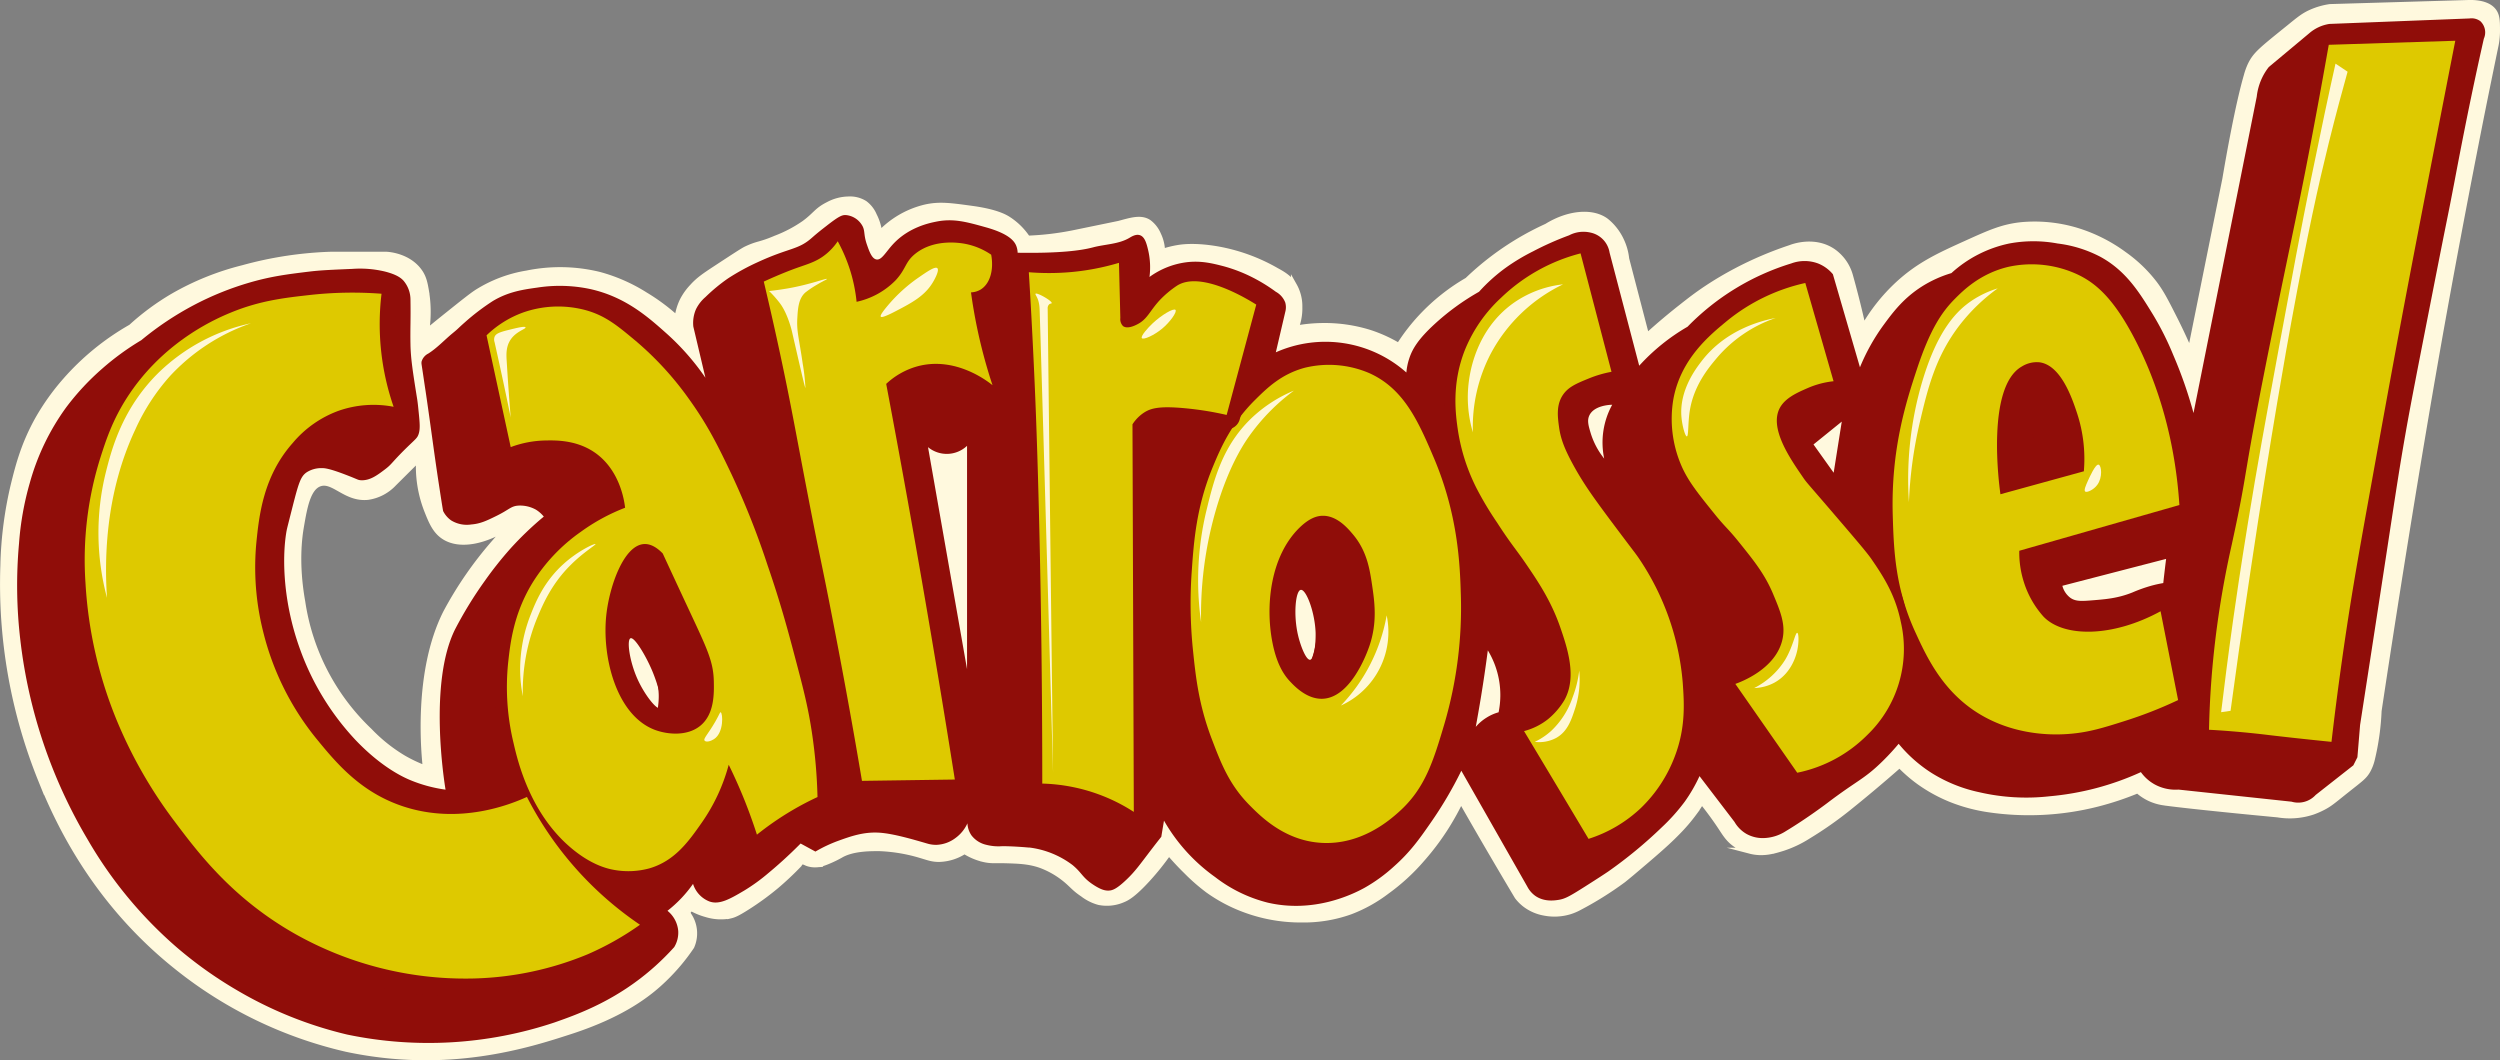
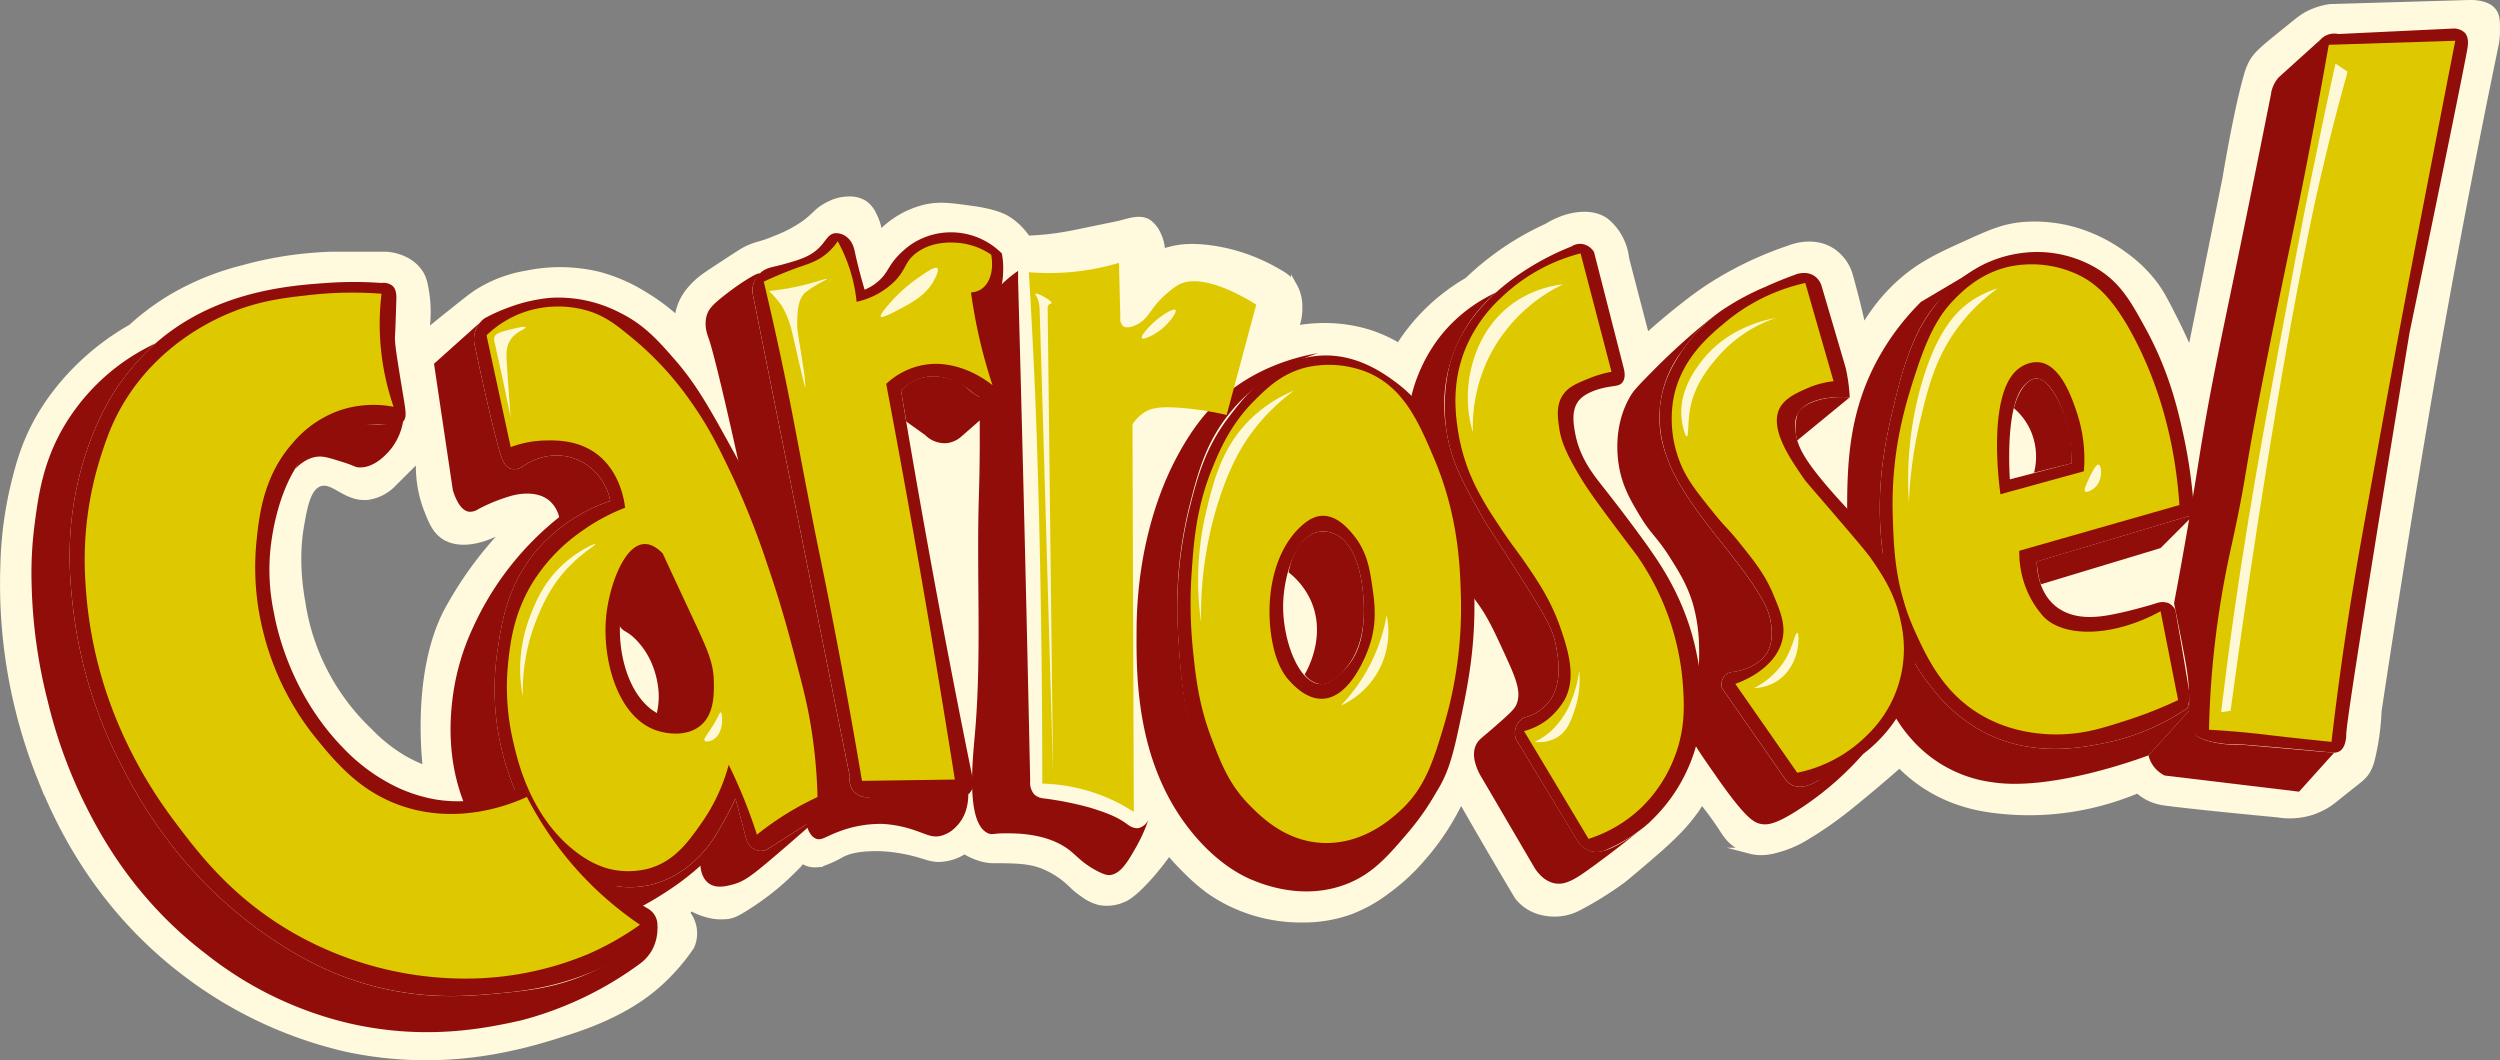
<svg xmlns="http://www.w3.org/2000/svg" viewBox="0 0 827.52 350.91">
  <rect x="0" y="0" width="827.52" height="350.91" fill="#808080" stroke="none" />
  <defs>
    <style>.cls-1{fill:#fff9de;stroke:#fff9de;stroke-miterlimit:10;stroke-width:2px;}.cls-2{fill:#900d09;}.cls-3{fill:#dec900;}.cls-4{fill:#fff8d7;}</style>
  </defs>
  <g id="Layer_2" data-name="Layer 2">
    <g id="Layer_1-2" data-name="Layer 1">
      <path class="cls-1" d="M148.12,104.36c5.29-4.23,7.94-6.35,9.8-7.57a44.21,44.21,0,0,1,16.48-6.24,54.54,54.54,0,0,1,24,.45,55.46,55.46,0,0,1,15.15,6.68,65.73,65.73,0,0,1,10.69,8,18.18,18.18,0,0,1,1.78-6.24A19.53,19.53,0,0,1,229.19,95c2.08-2.31,3.92-3.56,8-6.24,5.86-3.84,8.81-5.77,9.8-6.24,4.09-1.93,4.43-1.27,9.8-3.56a43.84,43.84,0,0,0,9.35-4.9c3.93-2.85,4.18-4.32,8-6.24a14.53,14.53,0,0,1,6.68-1.78,9.08,9.08,0,0,1,5.35,1.34,9.43,9.43,0,0,1,3.11,4,16.66,16.66,0,0,1,1.79,6.23,30.33,30.33,0,0,1,15.14-8.9c4.69-1.07,8.32-.56,15.59.44,7.93,1.1,10.84,2.8,12,3.56A21.64,21.64,0,0,1,340.1,79a92.75,92.75,0,0,0,15.15-1.78c14.56-3,15.14-3.12,15.14-3.12,4-1.07,7.21-2.13,9.8-.45a9.68,9.68,0,0,1,3.12,4,13.38,13.38,0,0,1,1.34,5.79A32.92,32.92,0,0,1,390,82.09c1.45-.24,5.64-.81,12.92.44a60.08,60.08,0,0,1,19.6,7.13c2.28,1.23,4.33,2.49,5.79,4.9a13.83,13.83,0,0,1,1.78,7.13,17.55,17.55,0,0,1-1.33,7.12,52.18,52.18,0,0,1,9.35-.89,49.8,49.8,0,0,1,15.15,2.23,46.7,46.7,0,0,1,9.8,4.46,65.06,65.06,0,0,1,7.57-9.8,66.14,66.14,0,0,1,15.14-12A93.91,93.91,0,0,1,512,75c7.17-4.45,15.1-5.16,19.6-1.78a17.89,17.89,0,0,1,4.9,6.24,18.72,18.72,0,0,1,1.78,6.23L545,111.49c4.56-4.15,8.55-7.42,11.58-9.8,2.74-2.16,5.09-4,8.46-6.24a112.62,112.62,0,0,1,9.8-5.79,118.67,118.67,0,0,1,17.82-7.57c.58-.24,8-3.1,14.25,1.33A14.48,14.48,0,0,1,612.27,91c.45,1.61.9,3.24,1.33,4.9,1.17,4.4,2.2,8.7,3.12,12.91A60.29,60.29,0,0,1,628.3,94.12c7-6.44,13.63-9.45,22.28-13.37,8.22-3.72,12.33-5.58,18.7-6.23A48.24,48.24,0,0,1,687.1,76.3a52.07,52.07,0,0,1,16,8,46.33,46.33,0,0,1,9.8,9.35c2.39,3.1,3.85,6,6.68,11.58C722,110,723.77,114,725,116.83q5.79-28.72,11.59-57.46c1.34-7.9,4.29-24.55,7.12-34.3A21.44,21.44,0,0,1,745,21.51c1.71-3.53,3.68-5,12.92-12.47,3.35-2.72,4.69-3.82,7.12-4.9a23.64,23.64,0,0,1,6.24-1.79L817.17,1c.72,0,6.43-.28,8.46,3.12.87,1.44.88,3.22.89,5.79a24.94,24.94,0,0,1-.44,4.9c-1.13,5.44-2.67,12.93-4.46,21.82,0,0-6.29,31.36-12.47,65.48-10.41,57.48-20.28,122.92-21.82,133.19a83,83,0,0,1-2.23,16,14.76,14.76,0,0,1-1.34,3.56c-1.17,2.15-2.32,2.86-7.12,6.68-4.45,3.53-5.45,4.51-8,5.79a25.84,25.84,0,0,1-3.12,1.34,24,24,0,0,1-11.58.89c-19.8-1.86-34.34-3.45-37.86-4a16.53,16.53,0,0,1-4.46-1.34,16.24,16.24,0,0,1-4-2.67,98,98,0,0,1-13.36,4.46,91.7,91.7,0,0,1-36.53,1.78,55.13,55.13,0,0,1-11.58-3.12,50.68,50.68,0,0,1-10.69-5.79,48.16,48.16,0,0,1-6.68-5.79c-6.59,5.8-12.35,10.57-16.93,14.25a123,123,0,0,1-13.36,9.36,36.49,36.49,0,0,1-8.46,4c-2.9.9-6.47,2-10.69.9a15.12,15.12,0,0,1-4.9-2.23c-2.3-1.63-3.32-3.4-4.9-5.79-1.39-2.09-3.43-5-6.24-8.47-.62,1-1.51,2.42-2.67,4a57.27,57.27,0,0,1-5.35,6.24c-2.1,2.16-4.51,4.46-10.24,9.35-4.18,3.56-6.26,5.34-8,6.69a112.43,112.43,0,0,1-14.26,8.9,17.55,17.55,0,0,1-3.11,1.34,17.28,17.28,0,0,1-8.47.45,14.68,14.68,0,0,1-6.23-2.68,13.67,13.67,0,0,1-2.68-2.67q-5.12-8.58-10.24-17.37-4.31-7.4-8.46-14.7a86.33,86.33,0,0,1-4.9,8.91,83.34,83.34,0,0,1-8,10.69A67.06,67.06,0,0,1,459,295a48,48,0,0,1-12,6.68,45.58,45.58,0,0,1-16,2.67,53.17,53.17,0,0,1-19.6-3.56,51,51,0,0,1-11.58-6.24,63.8,63.8,0,0,1-7.12-6.23c-2.45-2.4-4.39-4.57-5.8-6.24a85.76,85.76,0,0,1-7.12,8.91c-4.76,5.2-6.89,6.22-8,6.68a13.23,13.23,0,0,1-8,.89,15.31,15.31,0,0,1-5.34-2.67c-2.8-1.86-3.46-3-5.79-4.9a28.83,28.83,0,0,0-7.58-4.45c-4-1.55-7.79-1.66-12-1.79-3.62-.1-4.88.2-7.58-.44a20.53,20.53,0,0,1-6.23-2.67,16,16,0,0,1-8.47,2.67c-2.31,0-3.64-.59-6.23-1.34a54.44,54.44,0,0,0-13.36-2.23c-2.27,0-8.78-.18-12.92,2.23a36,36,0,0,1-3.57,1.78c-2.95,1.3-4,1.34-4.45,1.34a7.32,7.32,0,0,1-3.12-.45c-.62-.26-1.18-.64-1.78-.44a1.65,1.65,0,0,0-.89.89,100.48,100.48,0,0,1-7.57,7.13,92.17,92.17,0,0,1-9.8,7.12c-3.16,2-4.24,2.42-5.35,2.68a16.28,16.28,0,0,1-8-.45,20.86,20.86,0,0,1-4.45-1.78,1.43,1.43,0,0,0-1.34.44,1.47,1.47,0,0,0,0,1.79,10.69,10.69,0,0,1,.89,10.24A66,66,0,0,1,219.83,324c-4.76,4.62-13.41,11.62-31.18,17.37-13.71,4.45-40.11,13-73.94,5.8A139.76,139.76,0,0,1,58.59,320c-28.53-22.74-40.23-50.31-45-61.91A173,173,0,0,1,1.12,187.21,127,127,0,0,1,4.69,160c1.47-5.9,3.29-13,8-21.38a77.11,77.11,0,0,1,8.9-12.47,84.16,84.16,0,0,1,21.83-17.82A82.25,82.25,0,0,1,57.25,98.12a89.63,89.63,0,0,1,23.16-9.35,123.93,123.93,0,0,1,29.4-4.45h17.82c.81,0,8,.45,11.58,6.23,1,1.69,1.34,3.19,1.78,5.79a41.93,41.93,0,0,1,0,13.81C142.66,108.78,145.11,106.76,148.12,104.36Zm-9.36,47.22L130.3,160a14.61,14.61,0,0,1-8.46,4.45c-7.38.83-11.39-6-16-4.45-4,1.35-5.13,7.85-6.23,14.25-.6,3.47-1.83,12.29.44,25A73.9,73.9,0,0,0,122.28,242a53.27,53.27,0,0,0,11.14,8.91,47.91,47.91,0,0,0,7.57,3.56c-.49-4.28-3.38-31.8,6.68-51.67a123.87,123.87,0,0,1,16-23.16c2.32-2.67,4.36-4.8,5.79-6.24-8.41,5.79-17.41,7.73-22.72,4-2.73-1.91-3.95-4.95-5.34-8.46A39.83,39.83,0,0,1,138.76,151.58Zm176,3.56h-1.78q.9,4.68,1.78,9.35Z" />
-       <path class="cls-2" d="M138.1,132.2c-1.42-8.87-2.15-13.46-2.23-18.26-.1-5.37.11-7.94,0-14.7A9.73,9.73,0,0,0,133.64,93c-.74-.85-2.14-2.08-6.23-3.12A35.22,35.22,0,0,0,116.72,89c-7,.3-10.53.44-14.26.89-6.9.84-12.4,1.5-19.6,3.57A98.63,98.63,0,0,0,64.15,101,101.63,101.63,0,0,0,46.78,112.6,87.06,87.06,0,0,0,33.86,122a83.2,83.2,0,0,0-12,12.91,77.82,77.82,0,0,0-12,24.95,97.63,97.63,0,0,0-3.56,20,154.46,154.46,0,0,0,.44,32.07A166.91,166.91,0,0,0,29,277.86a139.81,139.81,0,0,0,29.4,35.63,135.57,135.57,0,0,0,20,14.26,131.48,131.48,0,0,0,36.52,14.7,131.69,131.69,0,0,0,68.6-4c8.14-2.85,20.9-7.45,33.41-18.71a84.14,84.14,0,0,0,6.24-6.24,9.25,9.25,0,0,0,1.33-5.34,9.61,9.61,0,0,0-3.56-6.68,41.48,41.48,0,0,0,8.46-8.91,9.28,9.28,0,0,0,1.34,2.67,9.13,9.13,0,0,0,4,3.12c3.33,1.27,6.91-.8,11.58-3.56a61.2,61.2,0,0,0,8-5.79c2.75-2.28,6.47-5.54,10.69-9.8l4.9,2.67a46,46,0,0,1,7.57-3.57c4.08-1.47,8.46-3.06,13.81-2.67,4.44.33,10.52,2.09,15.59,3.57a10.24,10.24,0,0,0,3.12.44,11.13,11.13,0,0,0,6.23-2.23,12.24,12.24,0,0,0,4-4.9,7.55,7.55,0,0,0,1.34,4,8.55,8.55,0,0,0,4.9,3.12,16.25,16.25,0,0,0,5.34.45s3.65,0,8.47.44l.38,0A29.82,29.82,0,0,1,355,286.32c3.23,2.66,3.21,4.17,7.12,6.68,2.43,1.57,3.78,1.84,4.9,1.79s2.46-.4,5.79-3.57c3-2.83,4.55-5.13,8.47-10.24,1.34-1.75,2.44-3.15,3.12-4,.29-1.78.59-3.57.89-5.35a57.5,57.5,0,0,0,4.45,6.68,58.83,58.83,0,0,0,12.47,12,47.27,47.27,0,0,0,17.37,8.46c15.2,3.56,28-2.64,32.08-4.89a53.27,53.27,0,0,0,9.8-7.13c5.32-4.72,8.42-9.1,12-14.26a130.29,130.29,0,0,0,10.25-17.37l21.82,38.31a8.72,8.72,0,0,0,2.68,3.12c2.89,2,6.23,1.54,7.57,1.33,2.2-.33,3.62-1.09,8.91-4.45,4.16-2.64,6.24-4,7.57-4.9a147.64,147.64,0,0,0,17.82-14.7,63.17,63.17,0,0,0,7.57-8.46,51.3,51.3,0,0,0,4.9-8.47l11.58,15.15a10.82,10.82,0,0,0,4,4,11.09,11.09,0,0,0,6.24,1.33,14.15,14.15,0,0,0,6.68-2.22c7.35-4.43,13.81-9.36,13.81-9.36,10-7.59,12.17-7.83,18.26-13.81,2.37-2.32,4.18-4.39,5.35-5.79a46.26,46.26,0,0,0,11.13,9.8,49,49,0,0,0,15.59,6.24,68.9,68.9,0,0,0,23.17,1.34,92.29,92.29,0,0,0,30.29-8,13.94,13.94,0,0,0,4.45,4,14.37,14.37,0,0,0,8,1.78l37.41,4a7.84,7.84,0,0,0,8-2.23l12.47-9.8,1.34-2.67q.45-5.35.89-10.69c3.79-24.48,6.83-44.28,8.91-57.91,3.18-20.81,4.19-27.58,6.24-39.2,1.57-8.95,3.89-20.79,8.46-44.1,6.24-31.82,4.92-24.47,7.57-38.31,2-10.51,4.31-22.67,8-39.64.74-3.39,1.37-6.17,1.78-8A5.1,5.1,0,0,0,821,7a4.88,4.88,0,0,0-3.57-.89L771.07,7.92A13.26,13.26,0,0,0,764.39,11L751,22.18a18.66,18.66,0,0,0-2.22,3.56A19.35,19.35,0,0,0,747,32l-5.79,29q-7.58,37.86-15.14,75.72a143.26,143.26,0,0,0-6.68-19.15,96.53,96.53,0,0,0-6.69-13.36c-4.52-7.37-8.88-14.48-17.37-19.16a41.23,41.23,0,0,0-14.25-4.45,43.59,43.59,0,0,0-16,0,40.86,40.86,0,0,0-19.15,9.8,39.32,39.32,0,0,0-9.8,4.45c-6,3.83-9.43,8.35-12.47,12.48a66.54,66.54,0,0,0-8,14.25L606.7,90.77a12.31,12.31,0,0,0-4.9-3.56,12.73,12.73,0,0,0-8.91,0,81.09,81.09,0,0,0-34.3,20.94,66.83,66.83,0,0,0-16,12.91q-4.9-18.7-9.8-37.41A8.08,8.08,0,0,0,526.52,77a10.23,10.23,0,0,0-7.13.89,100.91,100.91,0,0,0-12,5.34,66.36,66.36,0,0,0-8.91,5.35,56.76,56.76,0,0,0-8.91,8,80,80,0,0,0-14.7,10.69c-5.43,5-7.4,8.24-8.46,11.58a20.2,20.2,0,0,0-.89,4.45,40.39,40.39,0,0,0-43.21-6.68l3.12-13.36a5.82,5.82,0,0,0,0-3.12,6.86,6.86,0,0,0-3.12-3.56,55.19,55.19,0,0,0-8-4.9,50.45,50.45,0,0,0-9.35-3.57c-3.46-.89-7.26-1.87-12-1.33a26.52,26.52,0,0,0-12.47,4.9,25,25,0,0,0-.45-8.91c-.5-2.08-1.06-4.33-2.67-4.9-1.36-.49-2.8.44-3.57.89-3.57,2.1-8,2.06-12,3.12s-11.06,2-24.95,1.78a7,7,0,0,0-.44-2.23c-.55-1.41-2.12-4-10.25-6.24-6.33-1.76-10.67-3-16.48-1.78-2,.41-8.68,1.77-13.81,7.13-2.65,2.77-4,5.69-5.79,5.34-1.52-.29-2.37-2.75-3.12-4.9-1.26-3.63-.45-4.72-1.78-6.68a6.92,6.92,0,0,0-5.34-3.12c-1.16,0-2.19.41-6.24,3.57-2.05,1.59-3.07,2.39-4.9,4-4.53,4-7.31,3.17-17.82,8a75,75,0,0,0-9.8,5.34,57.64,57.64,0,0,0-7.57,6.24,12.73,12.73,0,0,0-3.12,4,11.38,11.38,0,0,0-.89,5.79l4,16.92a81.36,81.36,0,0,0-12.92-14.7c-6.07-5.41-13.62-12.14-25.39-14.7a48.53,48.53,0,0,0-17.37-.44c-4.58.64-9.48,1.32-14.7,4.45a75.64,75.64,0,0,0-9.35,7.13c-2.27,2-2,1.94-4,3.56-2.69,2.22-5.07,4.84-8,6.69a4.33,4.33,0,0,0-2.23,2.67,2.9,2.9,0,0,0,0,.89c.57,3.7,1,6.77,1.34,8.91,2,13.64,2.65,19.38,4.45,31.18.55,3.58,1,6.52,1.34,8.46a8.32,8.32,0,0,0,2.67,3.12,9.88,9.88,0,0,0,6.68,1.34c2.92-.23,5-1.21,8-2.68,4.65-2.25,5-3.38,7.57-3.56a10.79,10.79,0,0,1,5.8,1.34A10.4,10.4,0,0,1,180,171a108.13,108.13,0,0,0-11.14,10.69,122,122,0,0,0-8.46,10.69,131.35,131.35,0,0,0-9.8,16c-8.75,17.67-3.57,50.3-3.12,53a47,47,0,0,1-11.58-3.12c-2.15-.89-9.46-4.11-18.26-13.36a86.69,86.69,0,0,1-18.27-29.85c-6.41-17.61-5.74-33-4.45-39.64.09-.48.66-2.7,1.78-7.13,2.18-8.58,2.83-10.64,4.9-12a9,9,0,0,1,4.9-1.33c.81,0,2.25,0,8,2.22,4,1.52,3.91,1.72,4.9,1.79,3,.19,5.41-1.61,8-3.57,2.4-1.81,2-2.07,7.12-7.12,3.09-3,3.56-3.24,4-4.46.63-1.71.43-3.84,0-8C138.32,133.6,138.1,132.2,138.1,132.2Zm182,89.31q-6.46-36.75-12.92-73.5a9.76,9.76,0,0,0,12.92-.44Zm113.59-3.12c-1.37.18-3.2-4.61-4-8-1.64-6.84-.85-14.9.89-15.14s4.66,7.26,4.9,14.25C435.55,213.1,435,218.21,433.65,218.39Zm54.79,22.27q.92-5,1.78-10.24,1.26-7.74,2.22-15.15a28.5,28.5,0,0,1,3.57,20.5,14.89,14.89,0,0,0-4,1.78A15.25,15.25,0,0,0,488.44,240.66Zm118.48-84.18-6.68-9.36,9.36-7.57ZM716.06,193c-.93.16-2.33.43-4,.89a49.22,49.22,0,0,0-6.24,2.23c-4.89,1.95-8.87,2.26-14.25,2.67-3.15.24-4.76.14-6.24-.89a7.23,7.23,0,0,1-2.67-4L717,185Q716.5,189,716.06,193ZM526.52,143.34c-.73-2.45-1.21-4.14-.45-5.79,1.6-3.47,7.18-3.57,7.58-3.57A26,26,0,0,0,531,151.8,25.37,25.37,0,0,1,526.52,143.34Zm-308,91.09c-1.22.57-5.24-4.56-7.57-9.8-2.61-5.87-3.54-12.87-2.23-13.36s5.06,5.79,7.13,10.69S219.79,233.82,218.5,234.43Z" />
      <path class="cls-2" d="M751.69,31.31a10.45,10.45,0,0,1,2.67-5.79l13.81-12.47a38,38,0,0,0-1.78,3.56,36.82,36.82,0,0,0-1.34,3.56c-.44,2.3-1.23,6.44-2.22,11.58-17,87.63-24.67,113.7-31.18,162.14q-3.07,22.85-5.35,45a4.9,4.9,0,0,0,0,3.57c.3.66,1.15,2,5.79,3.11a33,33,0,0,0,9.36.9l25.39,2.22,5.79.45L761,262.05,716.5,256.7a10.4,10.4,0,0,1-4-3.56,9.93,9.93,0,0,1-1.33-3.12l13.36-14.7c.08-1.57.15-4.07,0-7.13-.21-4.26-.75-7.54-2.67-17.37-.62-3.15-1.37-6.9-2.23-11.14,1.28-6.77,3.19-17.12,5.34-29.84,1.6-9.47,2.63-16,3.12-19.15,3.2-20.11,6.79-36.94,11.14-57.91C742.24,78.23,746.52,57.33,751.69,31.31Z" />
      <path class="cls-2" d="M768.17,13.05a23.5,23.5,0,0,0-3.35,7c-.44,2.3-1.23,6.44-2.23,11.59-17,87.62-24.66,113.69-31.18,162.14q-3.06,22.83-5.34,45a4.87,4.87,0,0,0,0,3.56c.3.67,1.15,2,5.79,3.12a33.45,33.45,0,0,0,9.35.89q12.6,1,25.39,2.22l5.58.55a3.73,3.73,0,0,0,2.23-.45c2.22-1.31,2.2-5.09,2.23-5.79.15-4.83,8.62-57.69,20.93-132.74,10.67-51.38,18.31-89,19.15-94,.22-1.26.57-3.79-.89-5.34a5.33,5.33,0,0,0-4-1.34L774,11.26a6.25,6.25,0,0,0-4,.45A5.78,5.78,0,0,0,768.17,13.05Z" />
      <path class="cls-3" d="M812.72,13.49l-41.88,1.34c-1,5.63-2.51,14.15-4.45,24.5-5,26.89-7.74,38.73-13.36,66.37-11.81,58-8,45.55-14.26,74.39a310.71,310.71,0,0,0-6.68,43.65c-.59,7.41-.8,13.58-.89,17.82,1.58.08,3.89.22,6.68.44,6.13.48,10.6,1,13.36,1.34,4.63.54,11.35,1.3,20.5,2.22.77-6.67,1.94-16.19,3.56-27.61,2.64-18.68,5.08-32.45,8.46-51.23,5.63-31.22,9.18-50.9,14.7-79.73,3.75-19.6,9.86-50.95,10.69-55.24C810.18,26.47,811.71,18.62,812.72,13.49Z" />
      <path class="cls-4" d="M773.07,21.06l4,2.68c-1.61,5.73-3.81,13.84-6.24,23.6C767.45,61,763.87,77,758.37,107c-1.26,6.91-6.53,35.91-13.36,81.52-2.87,19.14-5.11,35.2-6.68,46.77l-3.12.45c1-8.3,2.31-18.72,4-30.74.89-6.32,2.42-16.82,4.9-32.07,3.12-19.2,5.61-32.77,10.24-57.91,4.58-24.81,7-37.78,10.69-56.12C768.23,43.28,771,30.27,773.07,21.06Z" />
      <path class="cls-2" d="M680.87,201c5,3.73,11.06,3.29,13.36,3.12,5.85-.43,16.36-3.45,19.6-4.46a5.64,5.64,0,0,1,4,0,5,5,0,0,1,2.22,2.23c2.46,13.91,4.12,24.07,4.46,26.28a13.24,13.24,0,0,1,0,4.46,13.08,13.08,0,0,1-.45,1.78A75.87,75.87,0,0,1,696.46,246c-7.63,1.51-23.63,4.68-39.65-3.56a52.81,52.81,0,0,1-16.93-14.26c-12.4-15-14.73-31.4-16.48-43.65-3.29-23.14,1.05-40.61,4.46-54.34,4-16.15,8.46-23.83,12.92-29.4A44.24,44.24,0,0,1,657.7,87a40.75,40.75,0,0,1,17.82-3.57,38.55,38.55,0,0,1,19.15,5.8c7.33,4.65,10.67,10.58,15.59,19.59,7.83,14.32,10.69,27,12.48,35.19a167.85,167.85,0,0,1,3.56,26.29l-52.12,15.59C674.2,187.51,674.43,196.18,680.87,201Zm-6.69-75.72c-2.13,0-3.75,1.85-4.45,2.67-5.75,6.69-4.67,27.09-4.45,30.73l20.49-5.34c-.23-6.15-1.28-15.88-5.8-23.16C677.09,125.55,674.91,125.3,674.18,125.3Z" />
      <path class="cls-3" d="M721.4,167.17l-53,15.14a32.13,32.13,0,0,0,1.34,9.8,31.29,31.29,0,0,0,6.68,12c6.67,6.93,22.86,6.91,38.75-1.78q2.9,14.7,5.8,29.4a139.58,139.58,0,0,1-18.27,7.12c-6.3,2-11.12,3.47-16.92,4-3.31.31-16,1.35-28.51-5.34C643.71,230.29,638,218,634.09,209.48c-6.84-14.8-7.23-27.6-7.57-38.75-.66-21.89,4.4-37.65,8-48.55,4.34-13.11,8.18-18.82,12.47-23.17,2.88-2.91,8.52-8.49,17.82-10.69A36,36,0,0,1,688,91c6.16,3,11.9,8.25,18.71,21.38C712,122.63,719.66,140.91,721.4,167.17Zm-52.12-45.88c-11.84,6.66-7.6,38.93-7.12,42.31L689.77,156a48.52,48.52,0,0,0-2.22-19.15c-1.59-4.79-5.29-16-12.48-16.93A9.37,9.37,0,0,0,669.28,121.29Z" />
      <path class="cls-4" d="M661.27,95.45a61,61,0,0,0-12.48,12c-8.06,10.41-10.64,20.89-13.36,32.52a140,140,0,0,0-3.56,26.28,114.48,114.48,0,0,1,4.45-40.09c5.15-17.23,11.58-23.47,16.48-26.73A32.8,32.8,0,0,1,661.27,95.45Z" />
      <path class="cls-4" d="M694.67,153.8c-1.06-.29-3,4.15-3.56,5.35-.72,1.63-1.39,3.13-.89,3.56s2.8-.55,4-2.22C696.06,158,695.6,154.06,694.67,153.8Z" />
      <path class="cls-2" d="M726.3,170.29l-11.14,11.13-39.64,12a28.17,28.17,0,0,1-.89-3.57,28.94,28.94,0,0,1-.45-4Z" />
      <path class="cls-2" d="M724.07,234.43A75.87,75.87,0,0,1,696.46,246c-7.63,1.51-23.63,4.68-39.65-3.56a52.81,52.81,0,0,1-16.93-14.26c-12.4-15-14.73-31.4-16.48-43.65-3.29-23.14,1.05-40.61,4.46-54.34,4.42-17.8,9.31-25.06,12.92-29.4A57.78,57.78,0,0,1,657.7,87L635.88,99.91A81.67,81.67,0,0,0,623,116.39c-11.38,19.15-11.6,37.64-11.58,54.34,0,37.05,12,63.57,20.93,73.5a43,43,0,0,0,27.17,14.7c19.36,3,48.82-7.84,51.68-8.91l13.36-14.7v-2.67Z" />
      <path class="cls-2" d="M685.77,153.36c0-12.47-3.61-19.72-5.8-23.16-2.9-4.59-4.89-4.9-5.79-4.9-3,0-6,3.87-7.57,9.8a21.14,21.14,0,0,1,5.79,8,21.68,21.68,0,0,1,.89,13.37Z" />
      <path class="cls-2" d="M612.27,131.53c-.07-1.51-.21-3.15-.45-4.9s-.55-3.41-.89-4.9l-8-27.17a6.2,6.2,0,0,0-2.22-3.12c-2.91-2.09-6.5-.53-6.69-.44-2.48.9-5.87,2.21-9.8,4a83.57,83.57,0,0,0-13.36,7.12,50.88,50.88,0,0,0-14.25,14.26c-2.48,3.78-6.28,9.72-7.13,18.26a38.62,38.62,0,0,0,2.23,16.48c.63,2,3,8.79,12.92,21.83,6,7.85,14.59,17.75,19.15,26.28a21.21,21.21,0,0,1,2.67,9.8,13.81,13.81,0,0,1-.89,5.79c-2.57,6-10.49,7.4-11.58,7.57a4.23,4.23,0,0,0-2.67.89,4.42,4.42,0,0,0-1.34,4.46l21.38,30.73a6.16,6.16,0,0,0,1.78,1.34c3.73,1.82,8-1.05,8.47-1.34a59.62,59.62,0,0,0,15.14-8.91,47.44,47.44,0,0,0,12-13.36,33.93,33.93,0,0,0,4.9-12.92c.59-4.18,0-7.59-1.34-14.25-1.41-7.28-2.92-14.74-7.57-23.16a72,72,0,0,0-4.9-7.58c-3.72-5.18-5.93-7.15-11.14-12.91-11.47-12.71-13.55-17.33-14.25-21.83-.6-3.86.14-5.61.45-6.24C598.3,130.32,611.71,131.48,612.27,131.53Z" />
      <path class="cls-3" d="M597.57,93.67q4.68,16.26,9.35,32.52a29.31,29.31,0,0,0-8.46,2.22c-3.47,1.51-7.57,3.28-9.36,6.69-3.48,6.63,3.33,16.53,7.58,22.71,1.34,2,1.58,2.07,9.35,11.14,7.91,9.22,11.89,13.88,13.36,16,3.61,5.28,7.93,11.6,9.8,20.94a39.53,39.53,0,0,1-11.13,37.42,45.46,45.46,0,0,1-23.16,12.47l-20.49-29.4c1.75-.62,13.38-4.89,15.59-14.7,1.13-5-.7-9.37-3.12-15.14-2.71-6.44-6.25-10.85-11.14-16.93-4.09-5.09-4.39-4.73-8.46-9.8-5.38-6.69-8.47-10.54-10.69-15.59A39,39,0,0,1,553.92,132c2.49-13.28,12-21.06,17.81-25.84A62.45,62.45,0,0,1,597.57,93.67Z" />
      <path class="cls-4" d="M587.77,105.25c-4.13.77-16.31,3.59-24.5,14.26-1.9,2.47-7.53,9.8-6.68,18.7.26,2.8,1.22,6.29,1.78,6.24s.35-4.16.89-8c1.21-8.61,6.18-14.56,8.91-17.82A44.39,44.39,0,0,1,587.77,105.25Z" />
      <path class="cls-4" d="M594.9,209.48c-.66-.12-1.38,4.52-4,8.91a25.83,25.83,0,0,1-10.25,9.36,15,15,0,0,0,6.68-1.78c5.94-3.25,7.32-9.53,7.58-10.7C595.49,212.55,595.41,209.59,594.9,209.48Z" />
      <path class="cls-2" d="M594.45,143.56a17.19,17.19,0,0,1,.45-6.24c1.06-3.4,8.16-6.48,17.37-5.79L594.9,145.79A16,16,0,0,1,594.45,143.56Z" />
      <path class="cls-2" d="M570.84,102.13a53.43,53.43,0,0,0-14.25,14.26,36.14,36.14,0,0,0-4.9,34.74c.63,2,3,8.79,12.92,21.83,6,7.85,14.59,17.75,19.15,26.28a21.21,21.21,0,0,1,2.67,9.8,13.81,13.81,0,0,1-.89,5.79c-2.57,6-10.49,7.4-11.58,7.57a4.23,4.23,0,0,0-2.67.89,4.42,4.42,0,0,0-1.34,4.46l21.38,30.73a6.16,6.16,0,0,0,1.78,1.34c3.73,1.82,8-1.05,8.47-1.34l15.14-8.91a102.12,102.12,0,0,1-21.82,18.71c-7,4.46-9.73,4.88-12,4.46s-5-1.71-14.7-15.59c-4.76-6.81-7.1-10.24-7.57-11.59-3.47-9.79,2.24-13.79,1.78-31.18a54.67,54.67,0,0,0-2.23-15.14c-1.84-5.79-4.44-10-7.13-14.26-4.73-7.53-6.38-7.82-10.24-14.25-2.79-4.64-5.4-9-6.68-15.14-.58-2.77-2.59-14.1,3.56-24.5,1.06-1.79,2.35-3.22,8-8.91C560.36,109.44,570.74,102,570.84,102.13Z" />
      <path class="cls-2" d="M520.06,81.64a5.4,5.4,0,0,1,3.57-.89,5.64,5.64,0,0,1,4,2.67q4.9,19.15,9.8,38.31c.41,1.56.64,3.57-.44,4.9s-3,1-6.24,1.78c-1,.24-5.66,1.32-8,4-2.77,3.18-1.9,8.11-1.33,11.14,1.52,8,5.85,13.38,9.35,17.82,7.21,9.13,13.57,17.8,16,21.38,3.48,5,11.34,16.64,14.7,33,1.55,7.57,3.9,19.73-.89,33.85a54.66,54.66,0,0,1-14.26,22.28,51.83,51.83,0,0,1-15.59,9.8,7.34,7.34,0,0,1-8.46-3.12L501.8,244.67a5.84,5.84,0,0,1,2.67-7.12,15.64,15.64,0,0,0,7.57-4.46c5.36-5.91,3.83-14.67,3.12-18.71-1.08-6.15-3.29-9.86-12-23.6-11.15-17.55-10.56-16.25-12.47-19.6-6.29-11.08-10.57-18.75-12-29.4a59.24,59.24,0,0,1,.89-20C485.91,95.15,516.34,83.06,520.06,81.64Z" />
      <path class="cls-2" d="M546.34,271.85c.1.11-9,8.09-15.59,9.8a8,8,0,0,1-4.45,0,7.51,7.51,0,0,1-4-3.12L501.8,244.67a5.84,5.84,0,0,1,2.67-7.12,15.64,15.64,0,0,0,7.57-4.46c5.36-5.91,3.83-14.67,3.12-18.71-1.08-6.15-3.29-9.86-12-23.6-11.15-17.55-10.56-16.25-12.47-19.6-6.29-11.08-10.57-18.75-12-29.4a48.52,48.52,0,0,1,16.61-45A51,51,0,0,0,477.3,110.6a52.59,52.59,0,0,0-10.69,23.16c-5.18,29,18,60,21.83,65,4,5.31,6.21,10.23,10.69,20.05,3,6.6,4.5,10.95,2.67,14.7-.74,1.51-2.87,3.38-7.13,7.12s-5.45,4.29-6.23,6.24-1,4.73,1.33,9.36q9.14,15.58,18.26,31.18c1.18,1.77,3.2,4.17,6.24,4.9,3.91.93,7.38-1.41,13.36-5.79C541.23,276.58,546.26,271.76,546.34,271.85Z" />
      <path class="cls-3" d="M523.18,83.87q5.12,19.6,10.24,39.2a37.62,37.62,0,0,0-7.57,2.23c-4,1.63-6.67,2.75-8.46,5.34-2.33,3.38-1.79,7.37-1.34,10.69.51,3.76,1.72,7.16,4.9,12.92,3.42,6.19,6.61,10.55,12,17.82,8.23,11,8.08,10.65,9.35,12.47A86,86,0,0,1,557,226c.49,6.85,1,14.95-2.67,24.49a46.52,46.52,0,0,1-11.14,16.93,45,45,0,0,1-17.37,10.25Q515.17,259.82,504.47,242a21.62,21.62,0,0,0,8-4,24.35,24.35,0,0,0,5.34-6.23c4.31-7.66.91-17.53-1.33-24.06-3.08-8.94-7.55-15.48-11.58-21.38-3.09-4.51-5-6.58-9.36-13.36a109,109,0,0,1-6.68-11.14,63.62,63.62,0,0,1-6.24-19.15c-.81-5.43-2.19-15.44,2.23-26.73a48.12,48.12,0,0,1,12-17.37A59.2,59.2,0,0,1,523.18,83.87Z" />
      <path class="cls-4" d="M517.39,94.12a35.26,35.26,0,0,0-16.48,6.23c-12.4,8.86-14.32,23-14.7,25.84a40.57,40.57,0,0,0,1.33,16.92,52.55,52.55,0,0,1,5.8-25.83A53.13,53.13,0,0,1,517.39,94.12Z" />
      <path class="cls-4" d="M522.73,222a36.79,36.79,0,0,1-2.22,8.91A27,27,0,0,1,513.38,242a22.7,22.7,0,0,1-5.35,3.56,11.86,11.86,0,0,0,7.13-1.33c3.76-2.14,5-6,6.24-9.8A31,31,0,0,0,522.73,222Z" />
      <path class="cls-2" d="M462.15,126.63c12.07,9,16.38,21.21,20.05,31.63,5.13,14.58,5.46,26.37,5.79,37.86.53,18.68-2.31,31.8-5.35,45.88-2.15,10-3.9,14.95-7.12,20.05a43.78,43.78,0,0,1-17.82,16.48c-1.95,1-17.4,8.17-33.85,1.33-10.09-4.19-15.47-11.56-19.6-17.37C392.09,245.39,391,227.2,390,210.82A137.67,137.67,0,0,1,393.56,169c2.63-10.42,5.21-20.62,13.36-31.18,5.24-6.8,14.51-18.81,29.4-20.05C448.74,116.69,458.23,123.72,462.15,126.63Zm-25.83,49.45c-7.72,1.65-11.33,14.78-11.58,23.6-.34,11.69,4.92,26.11,12,26.73,3.54.31,6.57-2.89,8.47-4.9,5.75-6.08,6.09-13.92,6.23-18.71,0-1.37.44-22.37-10.24-26.28A8.75,8.75,0,0,0,436.32,176.08Z" />
      <path class="cls-3" d="M453.25,123.51c11.46,5.15,16.25,16,21.38,28.07,8,18.85,8.62,35.28,8.91,45a136.74,136.74,0,0,1-5.35,42.76c-3.77,12.75-6.54,21.72-15.14,29.4-2.88,2.57-12.45,11.11-25.84,10.24-12-.77-19.87-8.69-23.61-12.47-6.74-6.82-9.43-13.86-12.47-21.83-4.4-11.51-5.37-21-6.24-29.4a150.38,150.38,0,0,1-.44-25.83c.72-10.29,1.52-21.73,7.12-35.19,2.44-5.85,5.93-14,13.81-21.83,3.94-3.9,8.66-8.58,16.48-10.69A33.84,33.84,0,0,1,453.25,123.51Zm-15.59,47.22c-1.72.06-4.2.69-7.58,4-9.55,9.4-11.28,25.62-8.91,37.86,1.46,7.51,4,11,5.79,12.92,1.48,1.57,5.54,5.91,10.7,5.79,9.39-.22,14.79-15.06,15.59-17.37,2.75-8,1.73-14.8.89-20.49-.77-5.18-1.73-11.09-6.24-16.48C446.2,174.94,442.55,170.57,437.66,170.73Z" />
      <path class="cls-4" d="M428.3,129.3a45.85,45.85,0,0,0-13.36,8.47c-10.29,9.43-13.14,21.11-15.59,31.18a98.59,98.59,0,0,0-1.78,37,124.74,124.74,0,0,1,6.23-41.43c4-12,8.32-18.3,10.25-20.93A66.53,66.53,0,0,1,428.3,129.3Z" />
      <path class="cls-4" d="M459,203.69a57.53,57.53,0,0,1-15.15,29.85A26.73,26.73,0,0,0,459,203.69Z" />
      <path class="cls-2" d="M436.76,226.41c3.81.49,6.83-3,8.47-4.9,5.77-6.67,6.13-15.15,6.23-18.71,0-1.37.44-22.37-10.24-26.28a9,9,0,0,0-4.9-.44c-4.74,1-8.45,6.21-9.8,13.36a24.75,24.75,0,0,1,7.57,9.8c4.86,11.52-1.36,22.56-2.23,24A7.78,7.78,0,0,0,436.76,226.41Z" />
      <path class="cls-2" d="M475.52,261.16c-.63-.48-6.12,10.46-17.82,16.48A41.09,41.09,0,0,1,423.85,279c-10.09-4.19-15.47-11.56-19.6-17.37C392.09,244.5,391,226.31,390,209.93a137.67,137.67,0,0,1,3.57-41.87c2.87-11.35,5.36-21.2,13.36-31.18,10-12.44,22.66-17.79,29.4-20-7.24,1.25-21.53,4.79-33.85,16.48-1.82,1.73-7.94,7.75-14.26,20.49-2.88,5.82-11.82,25.15-12,54.35-.11,15.59-.31,44.42,18.27,67.26,9,11.06,17.67,14.9,20.49,16,3.19,1.28,16.27,6.57,30.29,1.33,9-3.35,14.18-9.46,20.93-17.37C472.19,268.35,476,261.54,475.52,261.16Z" />
-       <path class="cls-2" d="M339.66,87.43A4.36,4.36,0,0,0,337,89.66a4.13,4.13,0,0,0,0,3.12c.11,4.17.33,12.31.44,16.48q2,74.62,3.56,149.22a5.91,5.91,0,0,0,1.34,4.46,5.11,5.11,0,0,0,3.12,1.33A109.94,109.94,0,0,1,361,267.39c4.22,1.35,8.4,2.68,12,5.35.62.46,2.23,1.69,4,1.33a5.06,5.06,0,0,0,3.11-2.67c.14-5,.33-13,.45-22.72.24-19.44.07-34.67-.45-72.6-.1-7.27-.34-24.63-.44-32.08a4.56,4.56,0,0,1,4.45-4.45,64.14,64.14,0,0,1,15.59.89c2.06.38,4,.83,5.79,1.34a3.9,3.9,0,0,0,2.23,0,4.45,4.45,0,0,0,2.67-3.12q5.13-17.37,10.25-34.75a5,5,0,0,0,0-2.67,5.24,5.24,0,0,0-2.67-3.12,62.64,62.64,0,0,0-13.81-6.23c-4.4-1.37-6.67-2-9.8-1.78-6.79.56-11.44,4.87-12.92,6.23a25.33,25.33,0,0,0-4.9,6.24q-.45-7.35-.89-14.7a4.37,4.37,0,0,0-.89-3.56c-1.3-1.28-3.58-.83-5.35-.45C357,86.54,356.94,86.72,354.8,87c-5.83.72-8.75,1.09-11.13.44A6.72,6.72,0,0,0,339.66,87.43Z" />
      <path class="cls-2" d="M337,89.66v3.12c.11,4.17.33,12.31.44,16.48q2,74.62,3.56,149.22a5.91,5.91,0,0,0,1.34,4.46,5.11,5.11,0,0,0,3.12,1.33A109.94,109.94,0,0,1,361,267.39c4.22,1.35,8.4,2.68,12,5.35.62.46,2.23,1.69,4,1.33a5.06,5.06,0,0,0,3.11-2.67,51.83,51.83,0,0,1-4,8.91c-2.7,4.75-5.21,9.15-8.9,9.35-.52,0-1.44,0-4-1.33-4.6-2.38-6.64-4.85-8.91-6.68-7.34-5.92-17.94-5.83-21.83-5.8-3.73,0-4,.55-5.34,0-7.35-3.11-5.28-23.3-4.46-32.51,2.34-26.18.52-52.57,1.34-78.85.42-13.42.62-33.66-.89-58.79a42.19,42.19,0,0,1,13.81-16Z" />
      <path class="cls-3" d="M340.55,90.11a82.4,82.4,0,0,0,13.36,0A80.53,80.53,0,0,0,370.39,87l.45,18.26a3.26,3.26,0,0,0,.89,2.67c1.31,1,3.57,0,4.45-.44,3.55-1.68,4.25-4.36,7.58-8a33.15,33.15,0,0,1,5.79-4.9c7.73-5,22.74,4,26.28,6.24q-4.9,18.26-9.8,36.52a104.22,104.22,0,0,0-13.81-2.22c-8.4-.79-11.2,0-13.36,1.33a13,13,0,0,0-4,4q.22,64.14.44,128.29a57.88,57.88,0,0,0-11.58-5.79A58.78,58.78,0,0,0,345,259.37c0-32.51-.42-59.77-.89-80.62-.64-29.15-1.4-47-1.78-55.24C341.72,110,341.07,98.55,340.55,90.11Z" />
      <path class="cls-4" d="M389.1,102.58c-.63-.7-4.7,1.74-7.57,4.45-1.57,1.48-4.07,4.25-3.56,4.9s4-.91,6.68-3.12S389.68,103.22,389.1,102.58Z" />
      <path class="cls-4" d="M342.78,97.23c-.19.24.41.76.89,2.23a11.29,11.29,0,0,1,.44,2.67c.11,2,2,66.13,4.46,153.68q-.9-76.84-1.78-153.68a1.72,1.72,0,0,1,.44-1.33c.39-.38.82-.26.89-.45C348.39,99.65,343.2,96.71,342.78,97.23Z" />
      <path class="cls-2" d="M276.41,77.19c-2.37.3-2.94,2.53-5.35,4.9-3,2.92-6.6,3.94-11.58,5.34-3.92,1.11-6,1.08-8,3.12a8.11,8.11,0,0,0-2.23,4,7.82,7.82,0,0,0,0,3.12q16,79.73,32.08,159.47a6,6,0,0,0,1.33,4.9,6.11,6.11,0,0,0,5.35,1.78h28.95a4.85,4.85,0,0,0,3.56-.89,5.1,5.1,0,0,0,1.34-5.79q-2.71-13.3-5.34-26.73-10-51.24-18.27-101.12a15.56,15.56,0,0,1,8-4.45c5.4-1,10.08,1.43,11.58,2.23,3.76,2,4.15,3.69,8,4.9,1.59.49,5,1.55,6.68,0,1.1-1,.92-2.57,0-8.47-1.84-11.83-2.42-13.94-3.12-16a60.21,60.21,0,0,0-2.67-6.68,11.48,11.48,0,0,0,3.56-3.57c1.66-2.66,1.72-5.38,1.79-8a25.36,25.36,0,0,0-.45-5.35,23.74,23.74,0,0,0-29.84-3.12A28,28,0,0,0,296,86.1c-2,2.52-2.37,4.13-4.46,6.23a16.47,16.47,0,0,1-5.34,3.57c-1.56-5.26-2.51-9.17-3.12-12-.34-1.59-.79-3.83-2.68-5.35A5.63,5.63,0,0,0,276.41,77.19Z" />
      <path class="cls-3" d="M277.3,79.86a19.8,19.8,0,0,1-3.57,4c-2.93,2.5-5.72,3.34-8.91,4.45-2.92,1-7,2.6-12,4.9,1.26,5.33,3.18,13.54,5.34,23.61,3.78,17.58,5.41,27.23,9.36,47.66,4.16,21.58,4.31,21,8,40.09,2.49,12.81,6,31.25,9.8,53.9l30.74-.44q-3.45-21.84-7.13-43.66-7.35-43.73-15.59-87.3a24.79,24.79,0,0,1,10.25-5.79c12.75-3.51,23.6,5.13,24.94,6.23a171.73,171.73,0,0,1-6.23-24.94q-.51-2.94-.89-5.79a6.74,6.74,0,0,0,3.11-.89c3.13-1.85,4.52-6.45,3.57-11.58a23,23,0,0,0-8.47-3.57c-1.62-.32-10.14-1.81-16.48,3.12-3.62,2.82-3.07,5-6.68,8.91a25.65,25.65,0,0,1-12.92,7.13,52.75,52.75,0,0,0-2.22-10.69A53.93,53.93,0,0,0,277.3,79.86Z" />
      <path class="cls-4" d="M310.26,88.77c-.75-.68-3.4,1.16-6.24,3.12a51.61,51.61,0,0,0-10.24,9.35c-2.42,2.87-2.37,3.39-2.23,3.57s.57.47,4.9-1.79c5.58-2.9,9.79-5.16,12.47-9.8C309.16,92.82,311.07,89.51,310.26,88.77Z" />
      <path class="cls-4" d="M254.58,96.34c.21.21.52.51.89.89a37.94,37.94,0,0,1,2.67,3.12c2.68,3.54,4,9.36,4,9.36,2.48,10.77,4.28,18.73,4.46,18.7a64.63,64.63,0,0,0-.89-8c-1.27-8.79-2.05-10.68-1.79-15.15.19-3.25.42-6.49,2.68-8.46a33.4,33.4,0,0,1,4-2.67c2.05-1.21,3.17-1.64,3.11-1.79-.12-.32-5.57,1.84-12.91,3.12C258.66,95.83,256.58,96.12,254.58,96.34Z" />
      <path class="cls-2" d="M251.46,90.55c.22.31-1.64,1.45-2.23,4a7.34,7.34,0,0,0,0,3.12q16,79.73,32.08,159.47a6,6,0,0,0,1.33,4.9,6.11,6.11,0,0,0,5.35,1.78h28.95l3.56-.89c0,1.36,0,6.73-4,10.69a10.41,10.41,0,0,1-5.35,3.12c-3,.58-4.85-.83-9.35-2.23a39.57,39.57,0,0,0-9.36-1.78,38.66,38.66,0,0,0-15.14,2.67c-4.2,1.61-5.39,2.87-7.13,2.23-3.55-1.31-3.9-8.49-4-10.25-1.45-22.68-27.1-143-31.63-155.46-.36-1-1.73-4.46-.44-8,.56-1.53,1.55-2.92,5.79-6.23C245.62,93.19,251.08,90,251.46,90.55Z" />
      <path class="cls-2" d="M298.23,129.3a14.34,14.34,0,0,1,4.9-3.56,15.17,15.17,0,0,1,8.91-.89c2.92.52,6.32,1.94,8,3.56a19.88,19.88,0,0,0,3.48,2.6c.38.21.78.39.78.39a11.61,11.61,0,0,0,8.21.58l-14.25,12.47a8.69,8.69,0,0,1-4.9,2.23,9.14,9.14,0,0,1-7.13-2.68L300,139.55Q299.13,134.42,298.23,129.3Z" />
      <path class="cls-2" d="M205.14,207.26c1.33,2.09,2.26,1.33,5.34,4.45,7.43,7.51,7.57,17.51,7.57,18.71a25.53,25.53,0,0,1-.89,6.68,9.6,9.6,0,0,0,5.35,3.56c5.56,1.17,11.84-4.14,14.25-9.35,1-2.16,2.68-7.24-9.35-33-7.73-16.53-9.78-17.32-11.14-17.37C209.24,180.68,200,199.17,205.14,207.26Z" />
      <path class="cls-2" d="M160.59,105.25a58.19,58.19,0,0,1,8-3.56,52.65,52.65,0,0,1,13.81-3.12,44.13,44.13,0,0,1,22.72,4.9c8.12,4,12.77,9.28,18.26,15.59,5.13,5.9,9,11.68,15.14,22.72s11.43,20.51,17.38,34.74c16.79,40.23,19.84,73,20.49,81.07.23,2.85.36,5.19.44,6.68a4.7,4.7,0,0,1-.44,1.79,4.87,4.87,0,0,1-2.23,2.22l-19.6,12.47a4.78,4.78,0,0,1-3.12.9,5.38,5.38,0,0,1-4.45-4l-3.57-13.37c-.68,1.54-1.71,3.71-3.11,6.24-3,5.46-5.53,10-10.25,14.25a32.54,32.54,0,0,1-14.25,8,30.81,30.81,0,0,1-8.47.89c-13.36-.54-22.94-11-26.28-14.7-6.93-7.6-9.86-15.17-12-20.93a86,86,0,0,1-4.45-42.32c1.43-9.66,3.25-21.93,12.92-33.41A55.31,55.31,0,0,1,202,165.83a18.53,18.53,0,0,0-12.47-14.25c-9-2.87-16.3,2.63-16.93,3.11a4.78,4.78,0,0,1-3.57.45c-1.74-.6-2.6-2.52-3.11-4-1.47-4.21-4.87-18.36-8.91-37.42a8.6,8.6,0,0,1,3.56-8.46ZM214,186.32c-4,.2-6.54,8.37-7.12,10.25-4.59,14.78.27,36.05,12.91,40.53,1.43.51,5.53,2,8.47,0,9-6-4-36.34-4.9-38.31C220.86,193,217.79,186.13,214,186.32Z" />
      <path class="cls-3" d="M173.06,103.47a35,35,0,0,1,20.49-.89c6.8,1.81,10.85,5.21,17.38,10.69a104.19,104.19,0,0,1,17.37,19.15c6.23,8.69,9.66,15.81,13.81,24.5a267.38,267.38,0,0,1,12,30.29c4.27,12.38,6.79,21.81,8.91,29.85,2.87,10.82,4.49,17,5.79,25.83a170.51,170.51,0,0,1,1.79,20.94c-2.68,1.24-5.52,2.71-8.47,4.45a98.92,98.92,0,0,0-11.58,8c-1.14-3.54-2.46-7.26-4-11.14-1.73-4.33-3.54-8.34-5.34-12a60.83,60.83,0,0,1-8.91,19.15c-4.31,6.15-8.9,12.69-17.37,15.15a26.51,26.51,0,0,1-12,.44c-2.11-.4-7.33-1.68-13.81-7.13C175.51,269.34,171.44,252.26,170,246a79.14,79.14,0,0,1-1.79-26.73c.71-6.41,1.76-16,8-26.28a57.79,57.79,0,0,1,16-16.92,64.2,64.2,0,0,1,14.7-8c-.2-1.83-1.58-12.91-10.69-18.71-5.87-3.73-12.32-3.62-15.59-3.56A34.6,34.6,0,0,0,169.05,148l-8-37A34.13,34.13,0,0,1,173.06,103.47Zm40.09,76.62c-6.7.42-11.45,14-12.47,23.6-1.46,13.83,3.32,33,16,37.87,4.11,1.56,10.75,2.26,15.14-1.34,4.69-3.84,4.54-10.71,4.46-14.7-.14-6.52-2.18-10.69-8-23.16-1.59-3.4-4.72-10.1-8.91-19.16C217.49,181.26,215.37,179.94,213.15,180.09Z" />
      <path class="cls-2" d="M276.41,266.06a25.07,25.07,0,0,1-2.23,2.22l-19.6,12.47a4.78,4.78,0,0,1-3.12.9,5.38,5.38,0,0,1-4.45-4l-3.57-13.37c-.68,1.54-1.71,3.71-3.11,6.24-3,5.46-5.53,10-10.25,14.25a32.54,32.54,0,0,1-14.25,8,30.81,30.81,0,0,1-8.47.89c-13.36-.54-22.94-11-26.28-14.7-6.93-7.6-9.86-15.17-12-20.93a86,86,0,0,1-4.45-42.32c1.43-9.66,3.25-21.93,12.92-33.41A55.31,55.31,0,0,1,202,165.83a18.53,18.53,0,0,0-12.47-14.25c-9-2.87-16.3,2.63-16.93,3.11a4.78,4.78,0,0,1-3.57.45c-1.74-.6-2.6-2.52-3.11-4-1.47-4.21-4.87-18.36-8.91-37.42a8.6,8.6,0,0,1,3.56-8.46L143.66,120.4l6.24,41.87c.7,2.25,2.37,6.7,5.35,7.12a4.86,4.86,0,0,0,3.11-.89,57,57,0,0,1,11.14-4.45c1.25-.32,8.08-2.05,12.47,1.78a10.39,10.39,0,0,1,3.12,5.35,98.75,98.75,0,0,0-28.51,36.52,78.07,78.07,0,0,0-6.68,22.72c-.79,6.19-2.73,23,5.79,40.09,9.22,18.54,30.57,37.26,47.22,33.41,8.52-2,21.18-11.11,21.82-11.58a88.43,88.43,0,0,0,7.13-5.79c.06.95.35,4,2.67,5.79,2.47,1.85,5.7,1.05,8,.44,3.75-1,6.12-2.76,13.37-8.91,4.91-4.17,8.86-7.64,9.8-8.46C272.28,269.64,276.34,266,276.41,266.06Z" />
      <path class="cls-4" d="M163.71,111.49a2.7,2.7,0,0,0,0,1.78c.3,1.33.59,2.67.89,4q2.33,10.53,4.45,20.93c-.58-7-1-13.2-1.33-18.7-.14-2.12-.27-4.79,1.33-7.13,1.89-2.76,5.1-3.48,4.9-4s-3,.2-5.79.89C165.17,110,164.1,110.51,163.71,111.49Z" />
      <path class="cls-3" d="M210,168.5c-.82-.44-2.83,1.9-3.12,2.23-1.36,1.57-2.9,4.24-2.23,4.9s3.1-.43,4.45-2.23S210.78,168.91,210,168.5Z" />
      <path class="cls-4" d="M197.12,180.09c-.2-.3-5.72,2.16-10.69,6.68-6.36,5.78-9.09,12.43-10.69,16.48A49.69,49.69,0,0,0,172.17,222a47.12,47.12,0,0,0,.89,8.46,64.17,64.17,0,0,1,4.9-26.28c1.86-4.41,4.75-11.12,11.14-17.37C193.2,182.75,197.29,180.35,197.12,180.09Z" />
      <path class="cls-4" d="M238.54,235.77c-.25-.06-.39.69-1.78,3.11-2.35,4.09-4,5.58-3.56,6.24s2,.28,3.12-.45C239.7,242.52,239.27,235.93,238.54,235.77Z" />
      <path class="cls-2" d="M131.19,99.46c-.22,6.84-.33,10.26-.44,11.58-.2,2.21.61,7.12,2.22,16.93,1.33,8.08,1.86,10.1.45,11.58-1.85,1.94-4.83.64-10.25.89a41.61,41.61,0,0,0-14.25,4c-15.2,7.16-18.52,30.69-19.15,35.19a68.58,68.58,0,0,0,.89,23.16c.74,4.11,5,26.27,22.71,44.55a61.1,61.1,0,0,0,15.6,12,50,50,0,0,0,15.59,5.35c12.82,2,23.42-2.05,28.5-4.46a67.85,67.85,0,0,0,11.14,16.49,82.82,82.82,0,0,0,13.36,11.58c3.95,2.63,9.45,8.1,16.93,12.47a6.25,6.25,0,0,1,3.12,5.79,6.51,6.51,0,0,1-3.12,4.9,94.13,94.13,0,0,1-19.6,10.69c-12.34,4.93-22.54,6-30.29,6.68-9.32.87-22.25,2-38.31-1.78C108.22,322.86,96,314.8,88.43,309.71a143.76,143.76,0,0,1-31.18-29.4,158,158,0,0,1-16.93-26.73,150,150,0,0,1-16-51.22c-1.12-9.34-2.85-25,1.78-44.1,4-16.58,10.6-26.79,12-29a80.15,80.15,0,0,1,13.36-15.59c19.73-17.34,44.4-19.15,56.57-20a125.08,125.08,0,0,1,18.26,0,4.75,4.75,0,0,1,3.57.89C131.28,95.8,131.24,97.92,131.19,99.46Z" />
      <path class="cls-3" d="M126.29,97.23a83.65,83.65,0,0,0,4,37.42A35,35,0,0,0,112,136a35.86,35.86,0,0,0-15.15,10.69c-9.73,11-11.09,24-12,33A87.17,87.17,0,0,0,87.09,209a90.26,90.26,0,0,0,17.38,35.19c6.68,8.18,14.72,18,28.95,22.72,18.68,6.17,35.51-.62,41-3.12a113.41,113.41,0,0,0,37.42,42.31,95.72,95.72,0,0,1-17.38,9.8,105,105,0,0,1-38.3,8,114.86,114.86,0,0,1-58.36-14.7c-20.88-11.78-32.27-27-40.09-37.41A151.44,151.44,0,0,1,38.1,237.1,140.28,140.28,0,0,1,28.3,193a112.71,112.71,0,0,1,4.9-41.42c1.89-5.91,4-12.43,8.9-20.05,11.14-17.26,27.06-25.11,34.3-28.06,9.69-4,18-4.9,25.84-5.79A127.09,127.09,0,0,1,126.29,97.23Z" />
-       <path class="cls-4" d="M83.08,107a65.93,65.93,0,0,0-26.72,17.38,69.23,69.23,0,0,0-11.58,17.81C35,163,34.51,184.44,35.42,197.9A83.24,83.24,0,0,1,35,156.48c2-8,5.5-21.22,17.37-33A62.91,62.91,0,0,1,83.08,107Z" />
      <path class="cls-2" d="M217.61,306.59l-3.12,3.12a77.26,77.26,0,0,1-19.6,12.47c-11.21,4.94-20.63,5.78-30.29,6.68-9.32.87-22.25,2-38.31-1.78C108.22,322.86,96,314.8,88.43,309.71a143.76,143.76,0,0,1-31.18-29.4,158,158,0,0,1-16.93-26.73,150,150,0,0,1-16-51.22c-1.12-9.34-2.85-25,1.78-44.1,4-16.58,10.59-26.79,12-29a82.46,82.46,0,0,1,13.36-15.59,69.23,69.23,0,0,0-29.85,26.73c-7.46,12.33-8.95,23.85-10.24,33.85a124.17,124.17,0,0,0-.89,19.6,170.75,170.75,0,0,0,5.34,38.31,161.41,161.41,0,0,0,12,33.41c4.78,9.62,16.07,31.73,40.54,50.33a120.73,120.73,0,0,0,46.77,22.72c25.61,6,45.94,1.69,57.46-.89a115.46,115.46,0,0,0,39.2-18.71,14.41,14.41,0,0,0,4-4.45A15.05,15.05,0,0,0,217.61,306.59Z" />
      <path class="cls-2" d="M133.42,139.55a38.68,38.68,0,0,1-6.68.89c-1.8.08-3.09,0-3.57,0a30,30,0,0,0-16.92,4.9,26.44,26.44,0,0,0-8.47,9.8c3.29-3.39,6.24-3.91,7.58-4,1.91-.14,3.94.5,8,1.78,4.38,1.38,4,1.69,5.35,1.78,5.79.41,10.51-5.83,11.14-6.68A20.22,20.22,0,0,0,133.42,139.55Z" />
    </g>
  </g>
</svg>